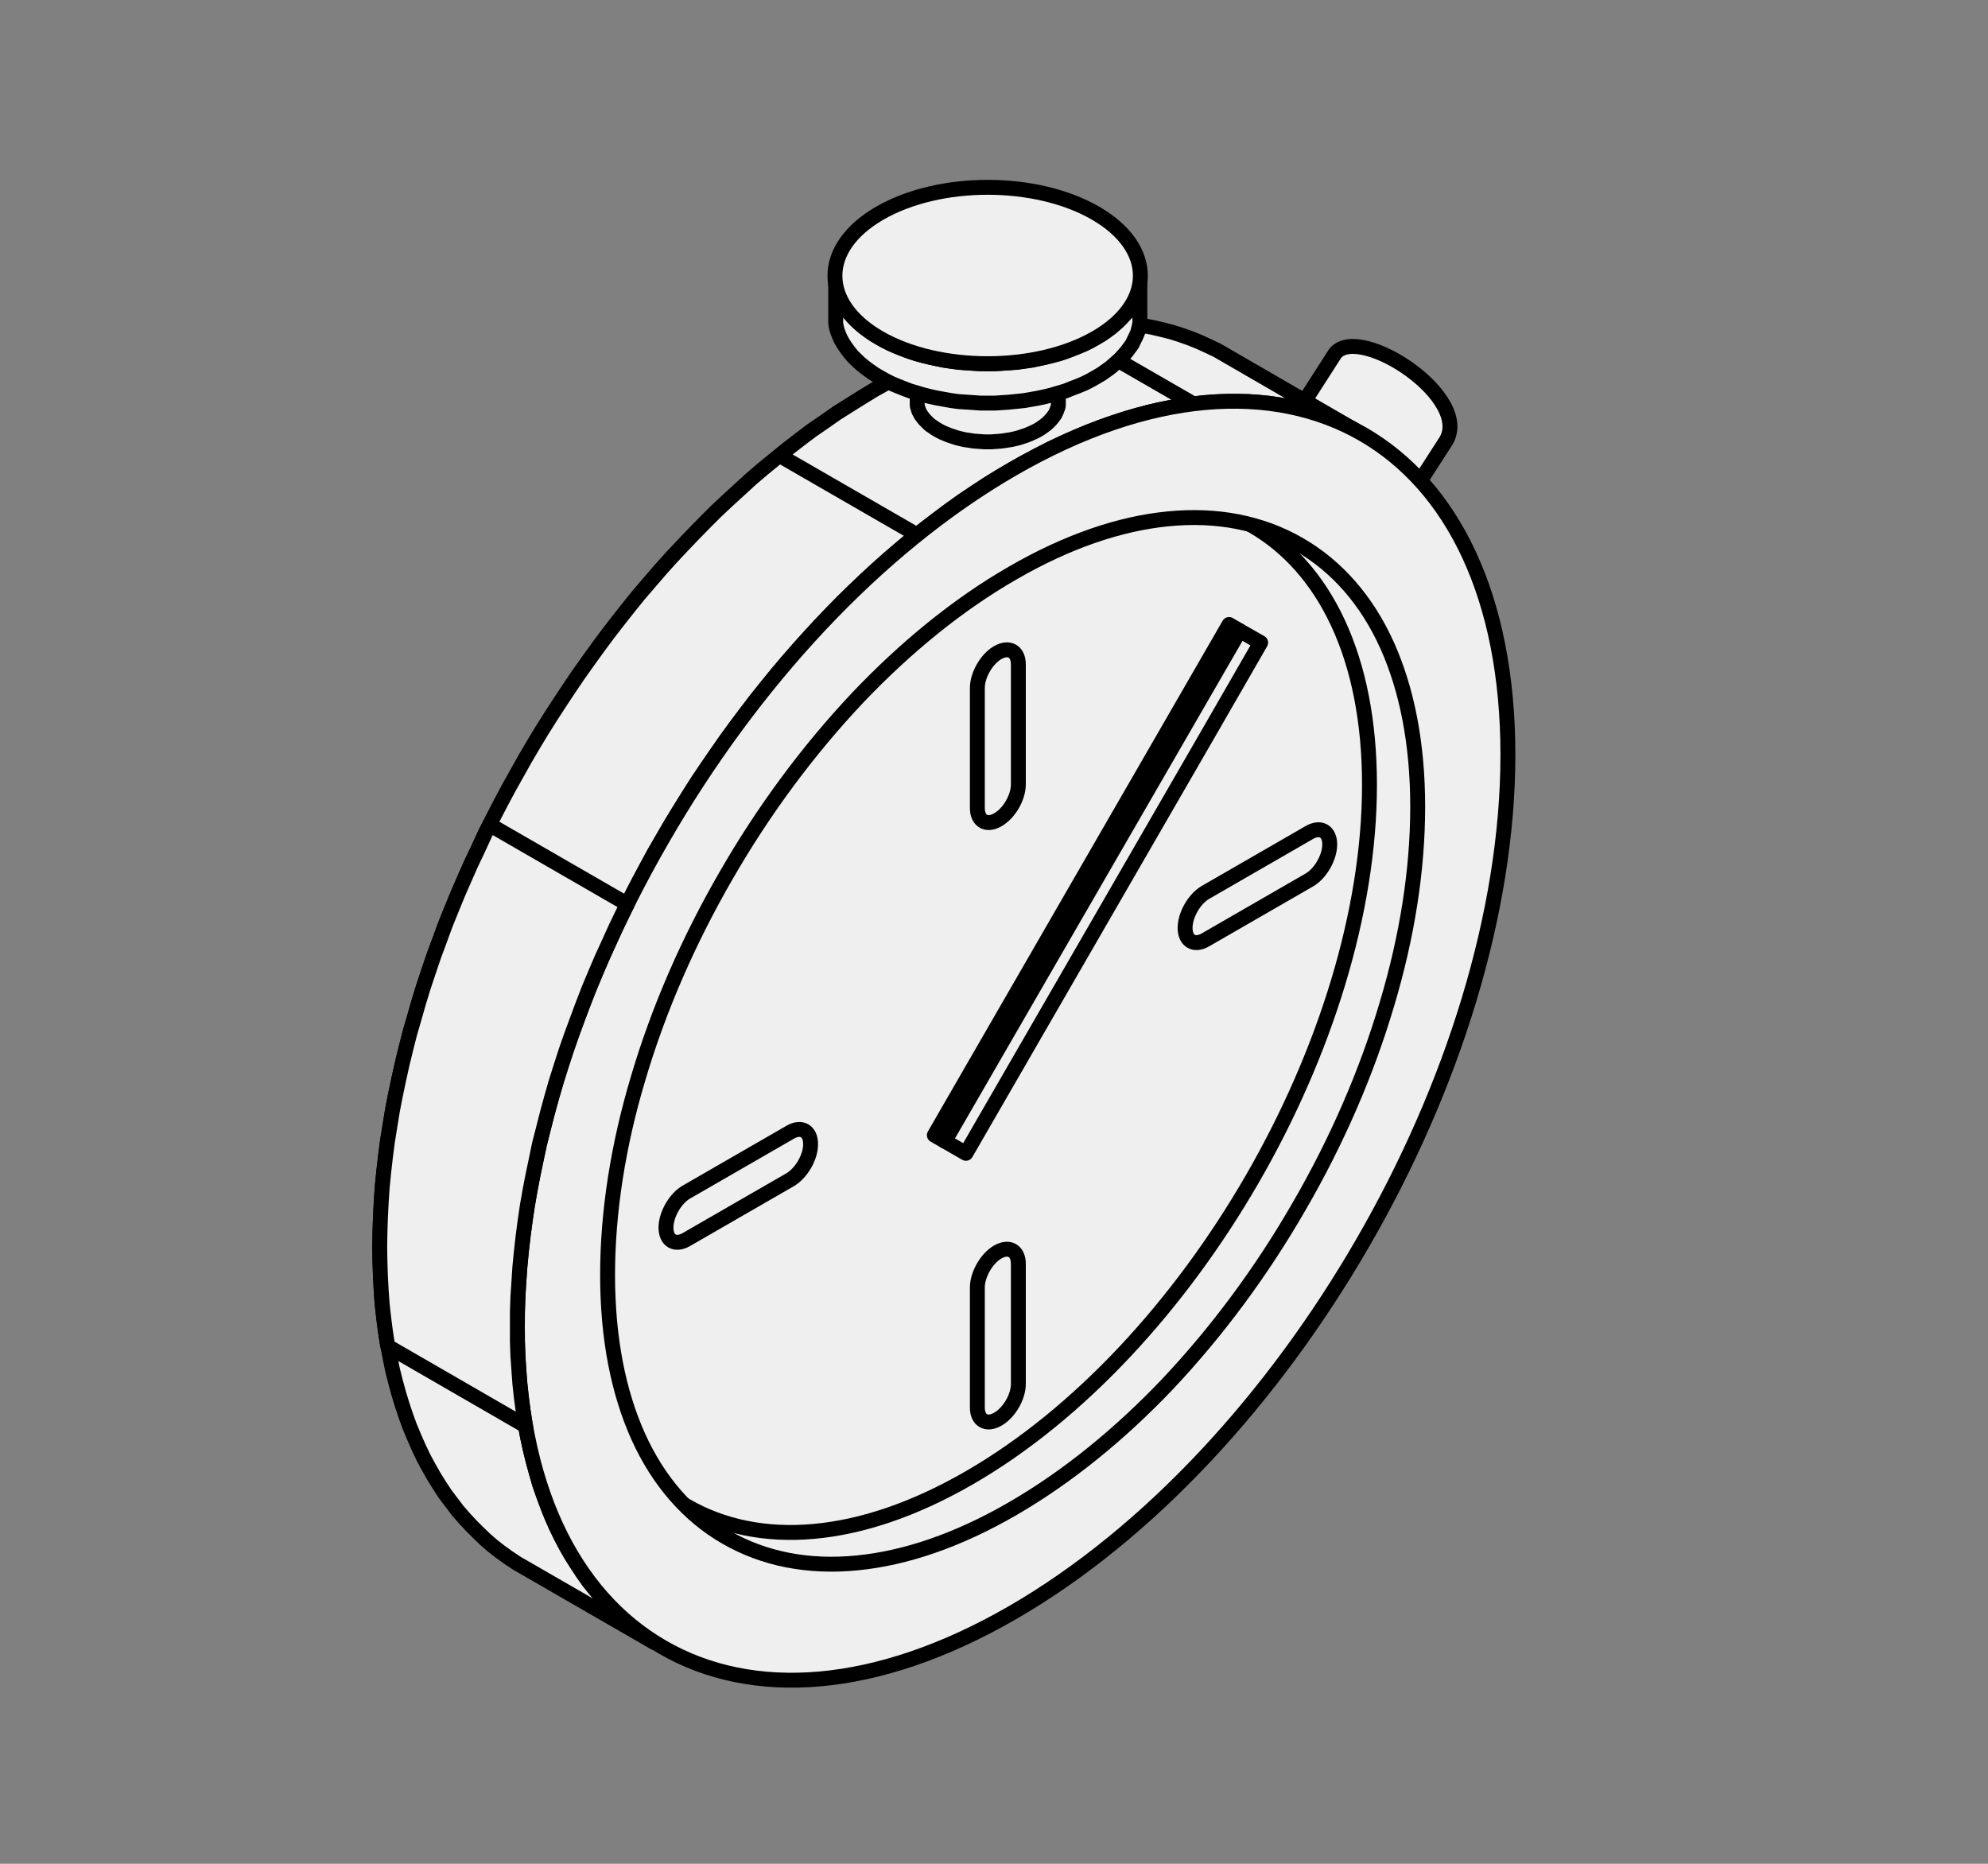
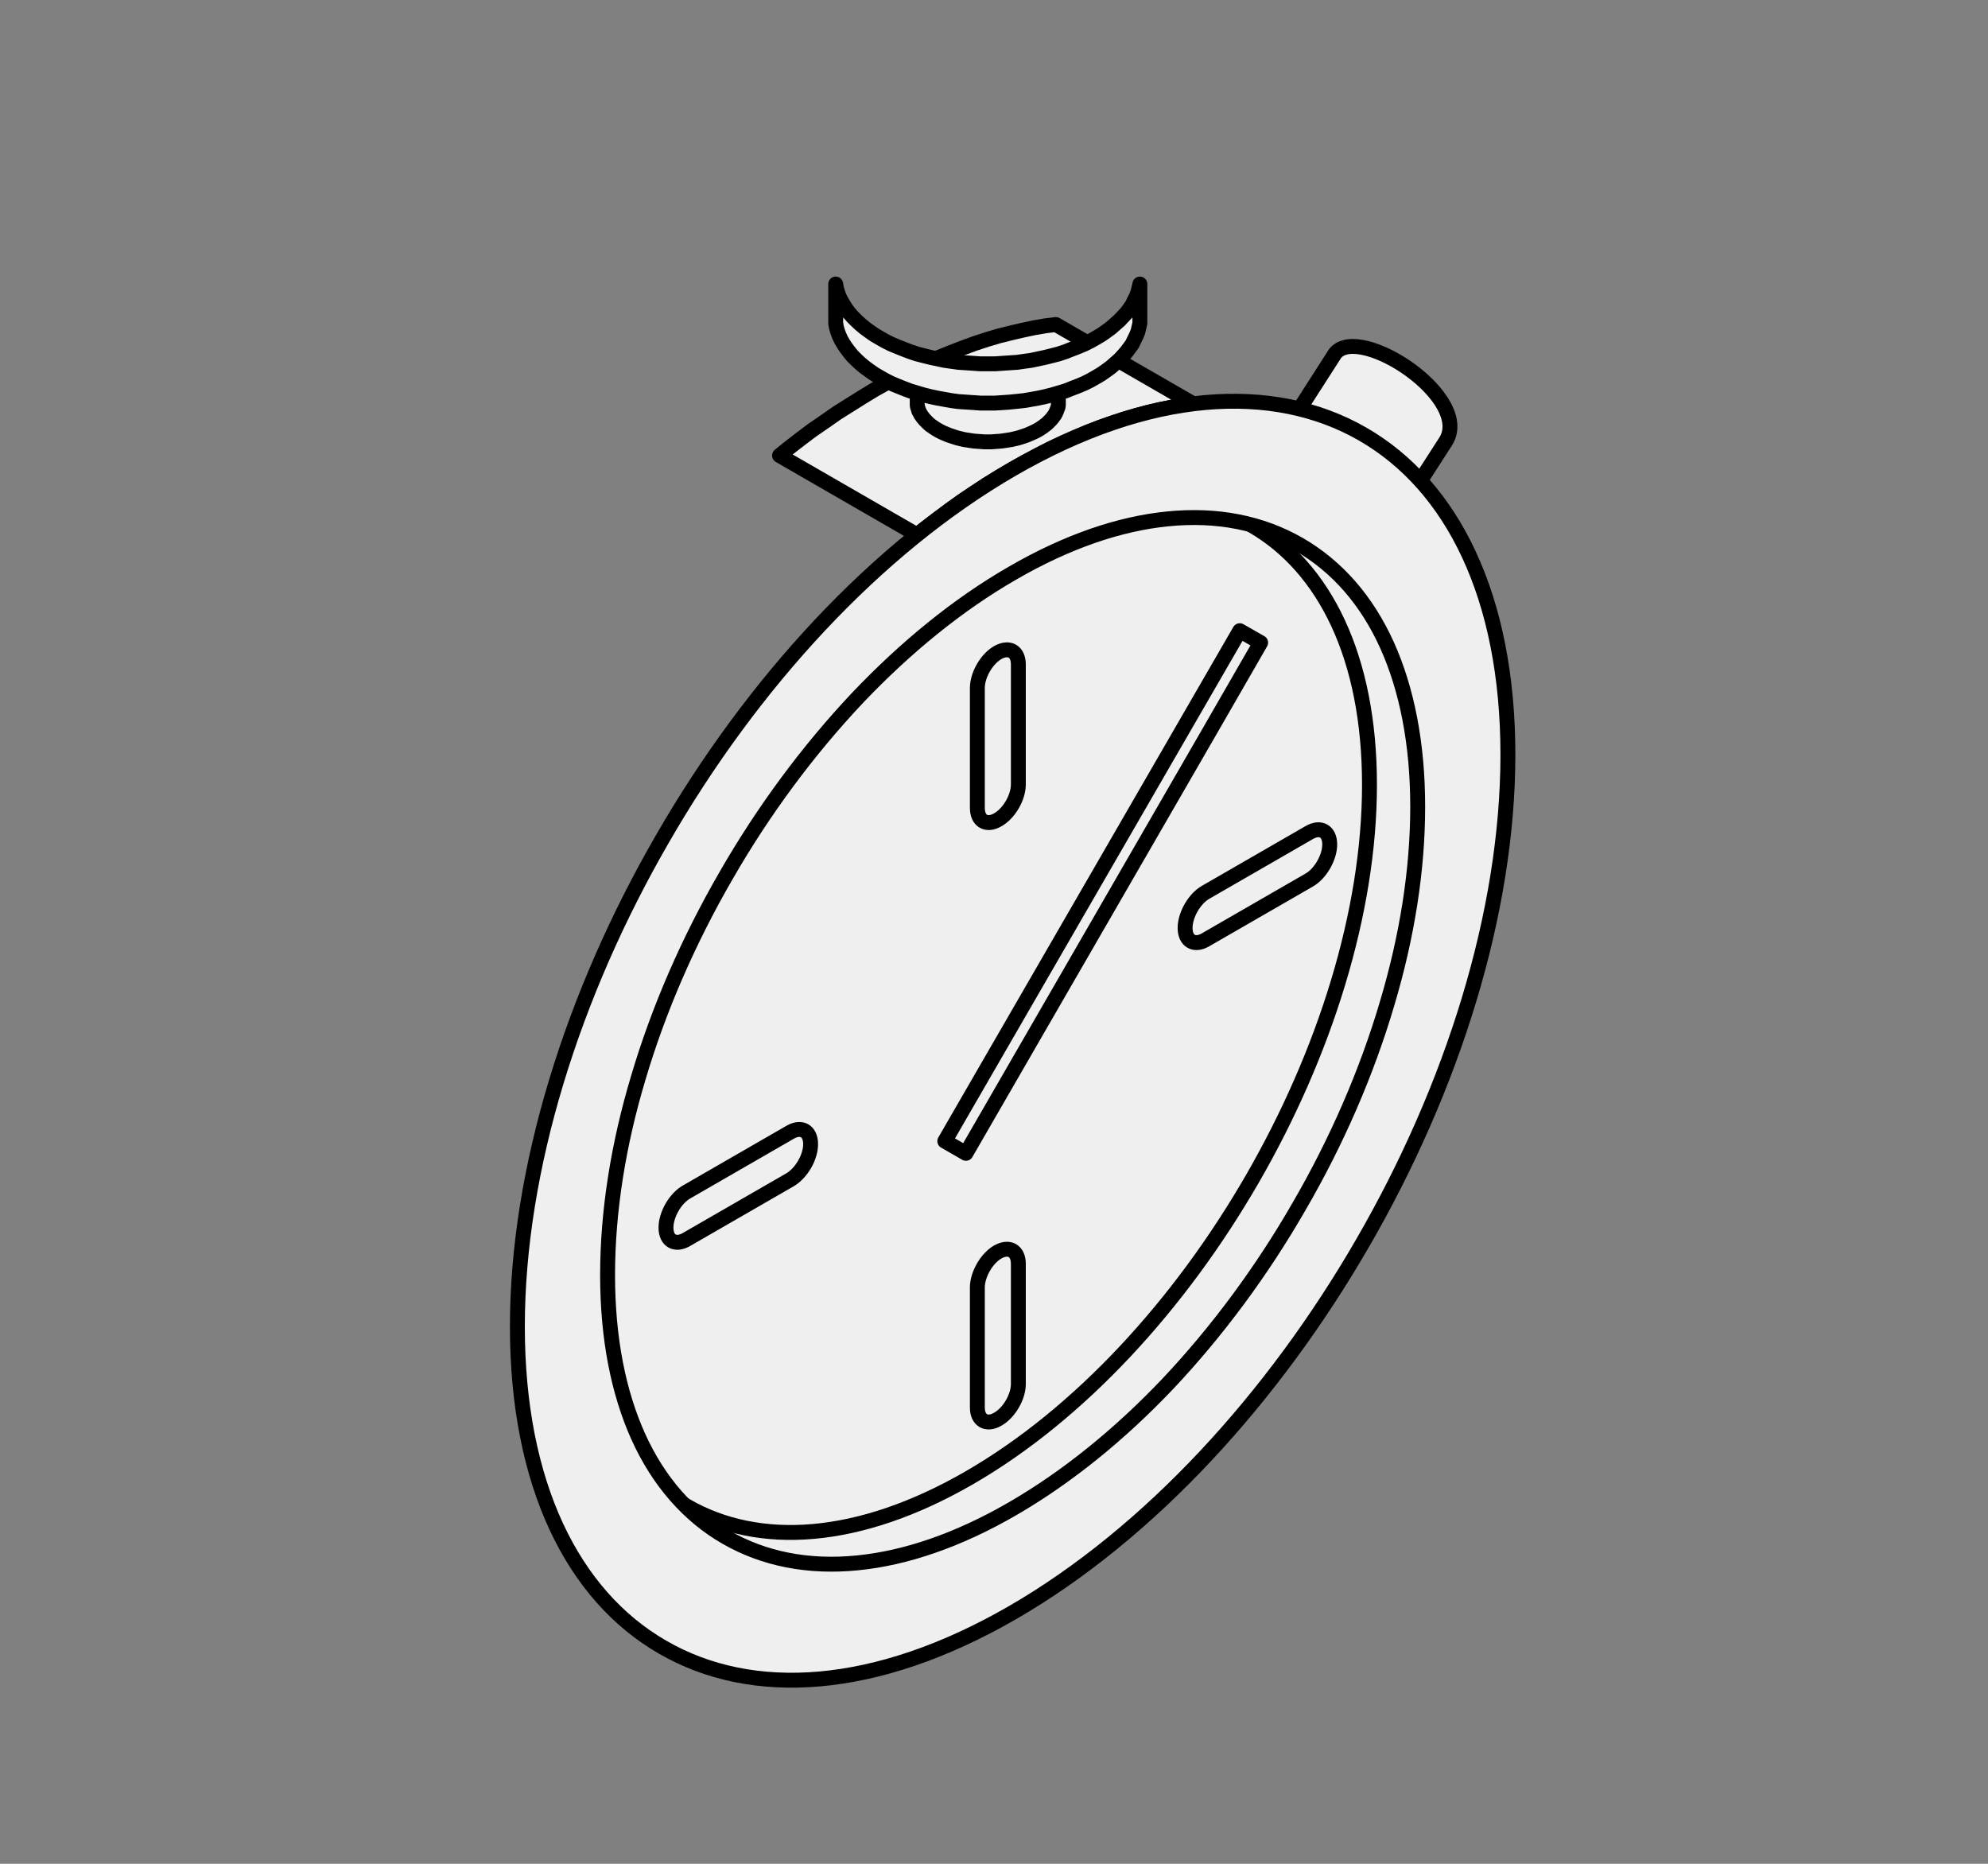
<svg xmlns="http://www.w3.org/2000/svg" id="Слой_1" x="0px" y="0px" viewBox="0 0 800 750" style="enable-background:new 0 0 800 750;" xml:space="preserve">
  <rect x="0" y="0" width="800" height="750" fill="#808080" stroke="none" />
  <style type="text/css"> .st0{fill:#EFEFEF;stroke:#000000;stroke-width:6;stroke-linecap:round;stroke-linejoin:round;stroke-miterlimit:10;} </style>
  <path class="st0" d="M521.9,166.2c14.5,6.1,36.1,19.8,46.3,32.5l13.2-20.5c12.4-17.6-34.2-48.2-44.1-36L521.9,166.2z" />
  <path class="st0" d="M288.8,625l-52-38.3C385.9,669.5,625.5,284.9,468.9,188l-1.4-0.8l63.1,27.5l1.4,0.8 C688.9,316.5,441.8,719,288.8,625z" />
  <path class="st0" d="M390.1,222.8C301.2,274.2,229,399,229,501.7s72.1,144.3,161,93s161.1-176.2,161.1-278.9S479,171.5,390.1,222.8z " />
-   <polygon class="st0" points="352.1,156.7 357.3,153.8 362.4,151.1 367.5,148.6 372.5,146.2 377.5,143.9 382.5,141.9 387.4,140 392.3,138.2 397.1,136.6 401.9,135.2 406.7,134 411.4,132.9 416.1,131.9 420.7,131.1 425.2,130.5 429.7,130 434.1,129.7 438.5,129.6 442.9,129.5 447.2,129.7 451.3,129.9 455.5,130.4 459.6,131 463.6,131.7 467.5,132.6 471.4,133.6 475.2,134.8 478.9,136.1 482.6,137.6 486.1,139.2 489.7,140.9 545,172.9 541.5,171.1 537.9,169.5 534.3,168.1 530.5,166.8 526.7,165.6 522.9,164.6 518.9,163.7 514.9,162.9 510.8,162.3 506.7,161.9 502.5,161.6 498.2,161.5 493.9,161.5 489.5,161.7 485.1,162 480.6,162.5 476,163.1 471.4,163.9 466.8,164.8 462.1,165.9 457.3,167.2 452.5,168.6 447.7,170.2 442.8,171.9 437.9,173.8 432.9,175.9 427.9,178.1 422.8,180.5 417.8,183.1 412.7,185.8 407.5,188.7 402.4,191.7 397.2,194.9 392.2,198.2 387.1,201.6 382.1,205.2 377.2,208.9 372.2,212.7 367.3,216.5 362.5,220.6 357.7,224.7 353,228.9 348.2,233.3 343.6,237.7 339,242.2 334.4,246.9 329.9,251.6 325.5,256.4 321.1,261.3 316.8,266.2 312.5,271.3 308.3,276.5 304.1,281.7 300.1,287 296.1,292.3 292.1,297.8 288.3,303.3 284.5,308.8 280.7,314.4 277.1,320.1 273.5,325.9 270,331.6 266.6,337.5 263.2,343.3 260,349.3 256.8,355.3 253.7,361.3 250.7,367.3 247.8,373.3 245,379.5 242.2,385.6 239.6,391.7 237,397.9 234.6,404.1 232.3,410.3 230,416.5 227.8,422.8 225.8,429 223.8,435.3 222,441.6 220.3,447.8 218.7,454.1 217.1,460.3 215.8,466.6 214.5,472.8 213.3,479 212.2,485.2 211.3,491.4 210.5,497.5 209.8,503.7 209.2,509.8 208.8,515.9 208.4,521.9 208.2,527.9 208.2,533.9 208.2,539.8 208.4,545.6 208.8,551.3 209.2,556.8 209.8,562.3 210.5,567.6 211.3,572.9 212.2,577.9 213.3,582.9 214.5,587.8 215.8,592.5 217.1,597.2 218.7,601.7 220.3,606 222,610.3 223.8,614.4 225.8,618.5 227.8,622.3 230,626.1 232.3,629.7 234.6,633.2 237,636.6 239.6,639.8 242.2,642.9 245,645.9 247.8,648.8 250.7,651.5 253.7,654 256.8,656.5 260,658.7 263.2,660.9 207.9,629 204.6,626.8 201.4,624.5 198.3,622.1 195.3,619.5 192.5,616.8 189.6,613.9 186.9,611 184.2,607.9 181.7,604.6 179.2,601.3 176.9,597.8 174.6,594.1 172.5,590.4 170.4,586.5 168.5,582.5 166.7,578.4 164.9,574.1 163.3,569.7 161.8,565.2 160.4,560.6 159.1,555.8 157.9,551 156.9,546 155.9,540.9 155.1,535.7 154.4,530.3 153.8,524.9 153.4,519.3 153.1,513.6 152.9,507.9 152.8,501.9 152.9,496 153.1,489.9 153.4,483.9 153.8,477.8 154.4,471.7 155.1,465.6 155.9,459.4 156.9,453.2 157.9,447 159.1,440.8 160.4,434.6 161.8,428.3 163.3,422.1 164.9,415.8 166.7,409.6 168.5,403.3 170.4,397.1 172.5,390.8 174.6,384.6 176.9,378.4 179.2,372.1 181.7,365.9 184.2,359.8 186.9,353.6 189.6,347.5 192.5,341.4 195.3,335.3 198.3,329.3 201.4,323.3 204.6,317.3 207.9,311.4 211.2,305.5 214.6,299.7 218.1,293.9 221.7,288.2 225.4,282.5 229.1,276.9 232.9,271.3 236.8,265.8 240.7,260.4 244.7,255 248.8,249.7 252.9,244.5 257.1,239.3 261.4,234.3 265.7,229.3 270.1,224.4 274.6,219.6 279.1,214.9 283.6,210.3 288.2,205.7 292.9,201.3 297.6,197 302.3,192.7 307.1,188.6 312,184.6 316.9,180.7 321.8,176.9 326.7,173.2 331.8,169.7 336.8,166.2 341.9,163 347,159.8 " />
  <polygon class="st0" points="352.1,156.7 357.3,153.8 362.4,151.1 367.5,148.6 372.5,146.2 377.5,143.9 382.5,141.9 387.4,140 392.3,138.2 397.2,136.6 401.9,135.2 406.7,134 411.4,132.9 416.1,131.9 420.7,131.1 424.9,130.6 480.2,162.5 476,163.1 471.4,163.9 466.8,164.8 462.1,165.9 457.3,167.2 452.5,168.6 447.7,170.2 442.8,171.9 437.9,173.8 432.9,175.9 427.9,178.1 422.8,180.5 417.8,183.1 412.7,185.8 407.5,188.7 402.4,191.7 397.2,194.9 392.2,198.2 387.1,201.6 382.1,205.2 377.2,208.9 372.2,212.7 369,215.2 313.7,183.3 316.9,180.7 321.8,176.9 326.7,173.2 331.8,169.7 336.8,166.2 341.9,163 347,159.8 " />
  <polygon class="st0" points="289.4,616.9 234,584.9 235.4,585.8 236.8,586.7 292.2,618.6 290.7,617.8 " />
-   <polygon class="st0" points="522.8,219.1 467.5,187.1 466,186.3 464.6,185.5 520,217.5 521.4,218.3 " />
  <path class="st0" d="M266.6,337.5c36-62.5,85.9-117,140.9-148.8s104.8-34.8,140.9-14c36.1,20.8,58.4,65.5,58.4,129 c0,63.6-22.3,134-58.4,196.4c-36.1,62.5-85.9,117-140.9,148.8c-55.1,31.8-104.9,34.8-140.9,13.9c-36.1-20.8-58.4-65.5-58.4-129 C208.2,470.4,230.5,399.9,266.6,337.5L266.6,337.5z M522.8,219.1c-15.1-8.7-33-12.3-52.9-10.3c-19.2,1.9-40.3,9-62.4,21.8 c-22.1,12.7-43.2,30-62.4,50.2c-19.9,21.1-37.9,45.4-52.9,71.5c-15.1,26.1-27.2,53.8-35.4,81.6c-8,26.7-12.3,53.6-12.3,79.2 c0,25.6,4.4,47.3,12.3,64.9c8.2,18.2,20.4,32,35.4,40.6c15.1,8.7,33,12.3,52.9,10.3c19.2-1.9,40.3-9,62.4-21.8s43.2-30,62.4-50.2 c19.9-21.1,37.9-45.4,52.9-71.5c15.1-26,27.2-53.8,35.4-81.6c8-26.8,12.3-53.6,12.3-79.2c0-25.5-4.4-47.3-12.3-64.9 C550,241.5,537.9,227.8,522.8,219.1z" />
-   <polygon class="st0" points="380.2,459.2 376,456.8 494.6,251.3 498.9,253.8 " />
  <polygon class="st0" points="388.7,464.1 380.2,459.2 498.9,253.8 507.3,258.6 486,295.6 " />
  <path class="st0" d="M318,455.6c4.5-2.6,8.2-0.5,8.2,4.8s-3.7,11.6-8.2,14.3l-41.8,24.1c-4.5,2.6-8.2,0.5-8.2-4.8 c0-5.2,3.7-11.7,8.2-14.3L318,455.6L318,455.6z M485.1,378.2c-4.5,2.6-8.2,0.5-8.2-4.8c0-5.2,3.7-11.7,8.2-14.3l41.8-24.1 c4.5-2.6,8.2-0.5,8.2,4.8c0,5.2-3.7,11.7-8.2,14.3L485.1,378.2L485.1,378.2z M393.3,518.1c0-5.2,3.7-11.7,8.2-14.3 c4.6-2.6,8.3-0.5,8.3,4.8v48.3c0,5.2-3.7,11.6-8.3,14.2c-4.5,2.6-8.2,0.5-8.2-4.7V518.1L393.3,518.1z M409.8,315.6 c0,5.3-3.7,11.7-8.3,14.3c-4.5,2.6-8.2,0.5-8.2-4.8v-48.2c0-5.3,3.7-11.7,8.2-14.3c4.6-2.6,8.3-0.5,8.3,4.8V315.6z" />
  <polygon class="st0" points="425.9,145.3 425.9,162.9 425.8,163.7 425.5,164.5 425.2,165.3 424.9,166 424.5,166.8 424,167.5 423.4,168.3 422.8,169 422.1,169.7 421.4,170.4 420.5,171.1 419.7,171.7 418.7,172.4 417.7,173 416.6,173.6 415.5,174.1 414.4,174.6 413.2,175.1 412,175.5 410.8,175.9 409.5,176.3 408.2,176.6 406.9,176.9 405.6,177.1 404.3,177.3 402.9,177.5 401.6,177.6 400.2,177.7 398.9,177.8 397.5,177.8 396.1,177.8 394.8,177.7 393.4,177.6 392,177.5 390.7,177.3 389.4,177.1 388,176.9 386.8,176.6 385.5,176.3 384.2,175.9 383,175.5 381.8,175.1 380.6,174.6 379.4,174.1 378.4,173.6 377.3,173 376.3,172.4 375.3,171.7 374.4,171.1 373.6,170.4 372.9,169.7 372.2,169 371.6,168.3 371,167.5 370.5,166.8 370.1,166 369.7,165.3 369.5,164.5 369.2,163.7 369.1,162.9 369.1,145.3 369.2,146.1 369.5,146.9 369.7,147.6 370.1,148.4 370.5,149.2 371,149.9 371.6,150.7 372.2,151.4 372.9,152.1 373.6,152.8 374.4,153.5 375.3,154.1 376.3,154.8 377.3,155.4 378.4,156 379.4,156.5 380.6,157 381.8,157.5 383,157.9 384.2,158.3 385.5,158.7 386.8,159 388,159.3 389.4,159.5 390.7,159.7 392,159.9 393.4,160.1 394.8,160.1 396.1,160.2 397.5,160.2 398.9,160.2 400.2,160.1 401.6,160.1 402.9,159.9 404.3,159.7 405.6,159.5 406.9,159.3 408.2,159 409.5,158.7 410.8,158.3 412,157.9 413.2,157.5 414.4,157 415.5,156.5 416.6,156 417.7,155.4 418.7,154.8 419.7,154.1 420.5,153.5 421.4,152.8 422.1,152.1 422.8,151.4 423.4,150.7 424,149.9 424.5,149.2 424.9,148.4 425.2,147.6 425.5,146.9 425.8,146.1 " />
  <polygon class="st0" points="458.7,114.3 458.7,130.1 458.3,131.8 457.9,133.5 457.2,135.2 456.4,136.8 455.6,138.5 454.5,140 453.3,141.6 451.9,143.2 450.5,144.7 448.8,146.2 447.1,147.7 445.2,149.1 443.2,150.5 441,151.8 438.7,153.1 436.3,154.3 433.9,155.3 431.3,156.3 428.8,157.3 426.1,158.1 423.4,158.9 420.6,159.6 417.8,160.2 415,160.7 412.1,161.2 409.3,161.5 406.3,161.8 403.4,162 400.5,162.2 397.5,162.2 394.5,162.2 391.6,162 388.7,161.8 385.7,161.6 382.8,161.2 380,160.7 377.2,160.2 374.4,159.6 371.6,158.9 368.9,158.1 366.2,157.3 363.6,156.3 361.1,155.3 358.7,154.3 356.3,153.1 354,151.8 351.8,150.5 349.8,149.1 347.9,147.7 346.1,146.2 344.5,144.7 343,143.2 341.7,141.6 340.5,140 339.5,138.5 338.5,136.8 337.7,135.1 337.1,133.5 336.6,131.8 336.3,130.1 336.3,114.3 336.6,116 337.1,117.7 337.7,119.4 338.5,121 339.5,122.7 340.5,124.3 341.7,125.9 343,127.4 344.5,128.9 346.1,130.4 347.9,131.9 349.8,133.3 351.8,134.7 354,136 356.3,137.3 358.7,138.5 361.1,139.5 363.6,140.5 366.2,141.5 368.9,142.4 371.6,143.1 374.4,143.8 377.2,144.4 380,145 382.8,145.4 385.7,145.8 388.7,146 391.6,146.2 394.5,146.4 397.5,146.4 400.5,146.4 403.4,146.2 406.3,146 409.3,145.8 412.1,145.4 415,145 417.8,144.4 420.6,143.8 423.4,143.1 426.1,142.4 428.8,141.5 431.3,140.5 433.9,139.5 436.3,138.5 438.7,137.3 441,136 443.2,134.7 445.2,133.3 447.1,131.9 448.8,130.4 450.5,128.9 451.9,127.4 453.3,125.9 454.5,124.3 455.6,122.7 456.4,121 457.2,119.4 457.9,117.7 458.3,116 " />
-   <path class="st0" d="M354,85.8c24-13.9,62.9-13.9,86.9,0s24,36.4,0,50.2s-63,13.8-87,0C330,122.2,330,99.7,354,85.8z" />
-   <polygon class="st0" points="252.4,363.8 250.7,367.3 247.8,373.3 245,379.5 242.2,385.6 239.6,391.7 237,397.9 234.6,404.1 232.3,410.3 230,416.5 227.8,422.8 225.8,429 223.8,435.3 222,441.6 220.3,447.8 218.7,454.1 217.1,460.3 215.8,466.6 214.5,472.8 213.3,479 212.2,485.2 211.3,491.4 210.5,497.5 209.8,503.7 209.2,509.8 208.8,515.9 208.4,521.9 208.2,527.9 208.2,533.9 208.2,539.8 208.4,545.6 208.8,551.3 209.2,556.8 209.8,562.3 210.5,567.6 211.3,572.9 211.5,573.8 156.1,541.8 155.9,540.9 155.1,535.7 154.4,530.3 153.8,524.9 153.4,519.3 153.1,513.6 152.9,507.9 152.8,501.9 152.9,496 153.1,489.9 153.4,483.9 153.8,477.8 154.4,471.7 155.1,465.6 155.9,459.4 156.9,453.2 157.9,447 159.1,440.8 160.4,434.6 161.8,428.3 163.3,422.1 164.9,415.8 166.7,409.6 168.5,403.3 170.4,397.1 172.5,390.8 174.6,384.6 176.9,378.4 179.2,372.1 181.7,365.9 184.2,359.8 186.9,353.6 189.6,347.5 192.5,341.4 195.3,335.3 197.1,331.9 " />
</svg>